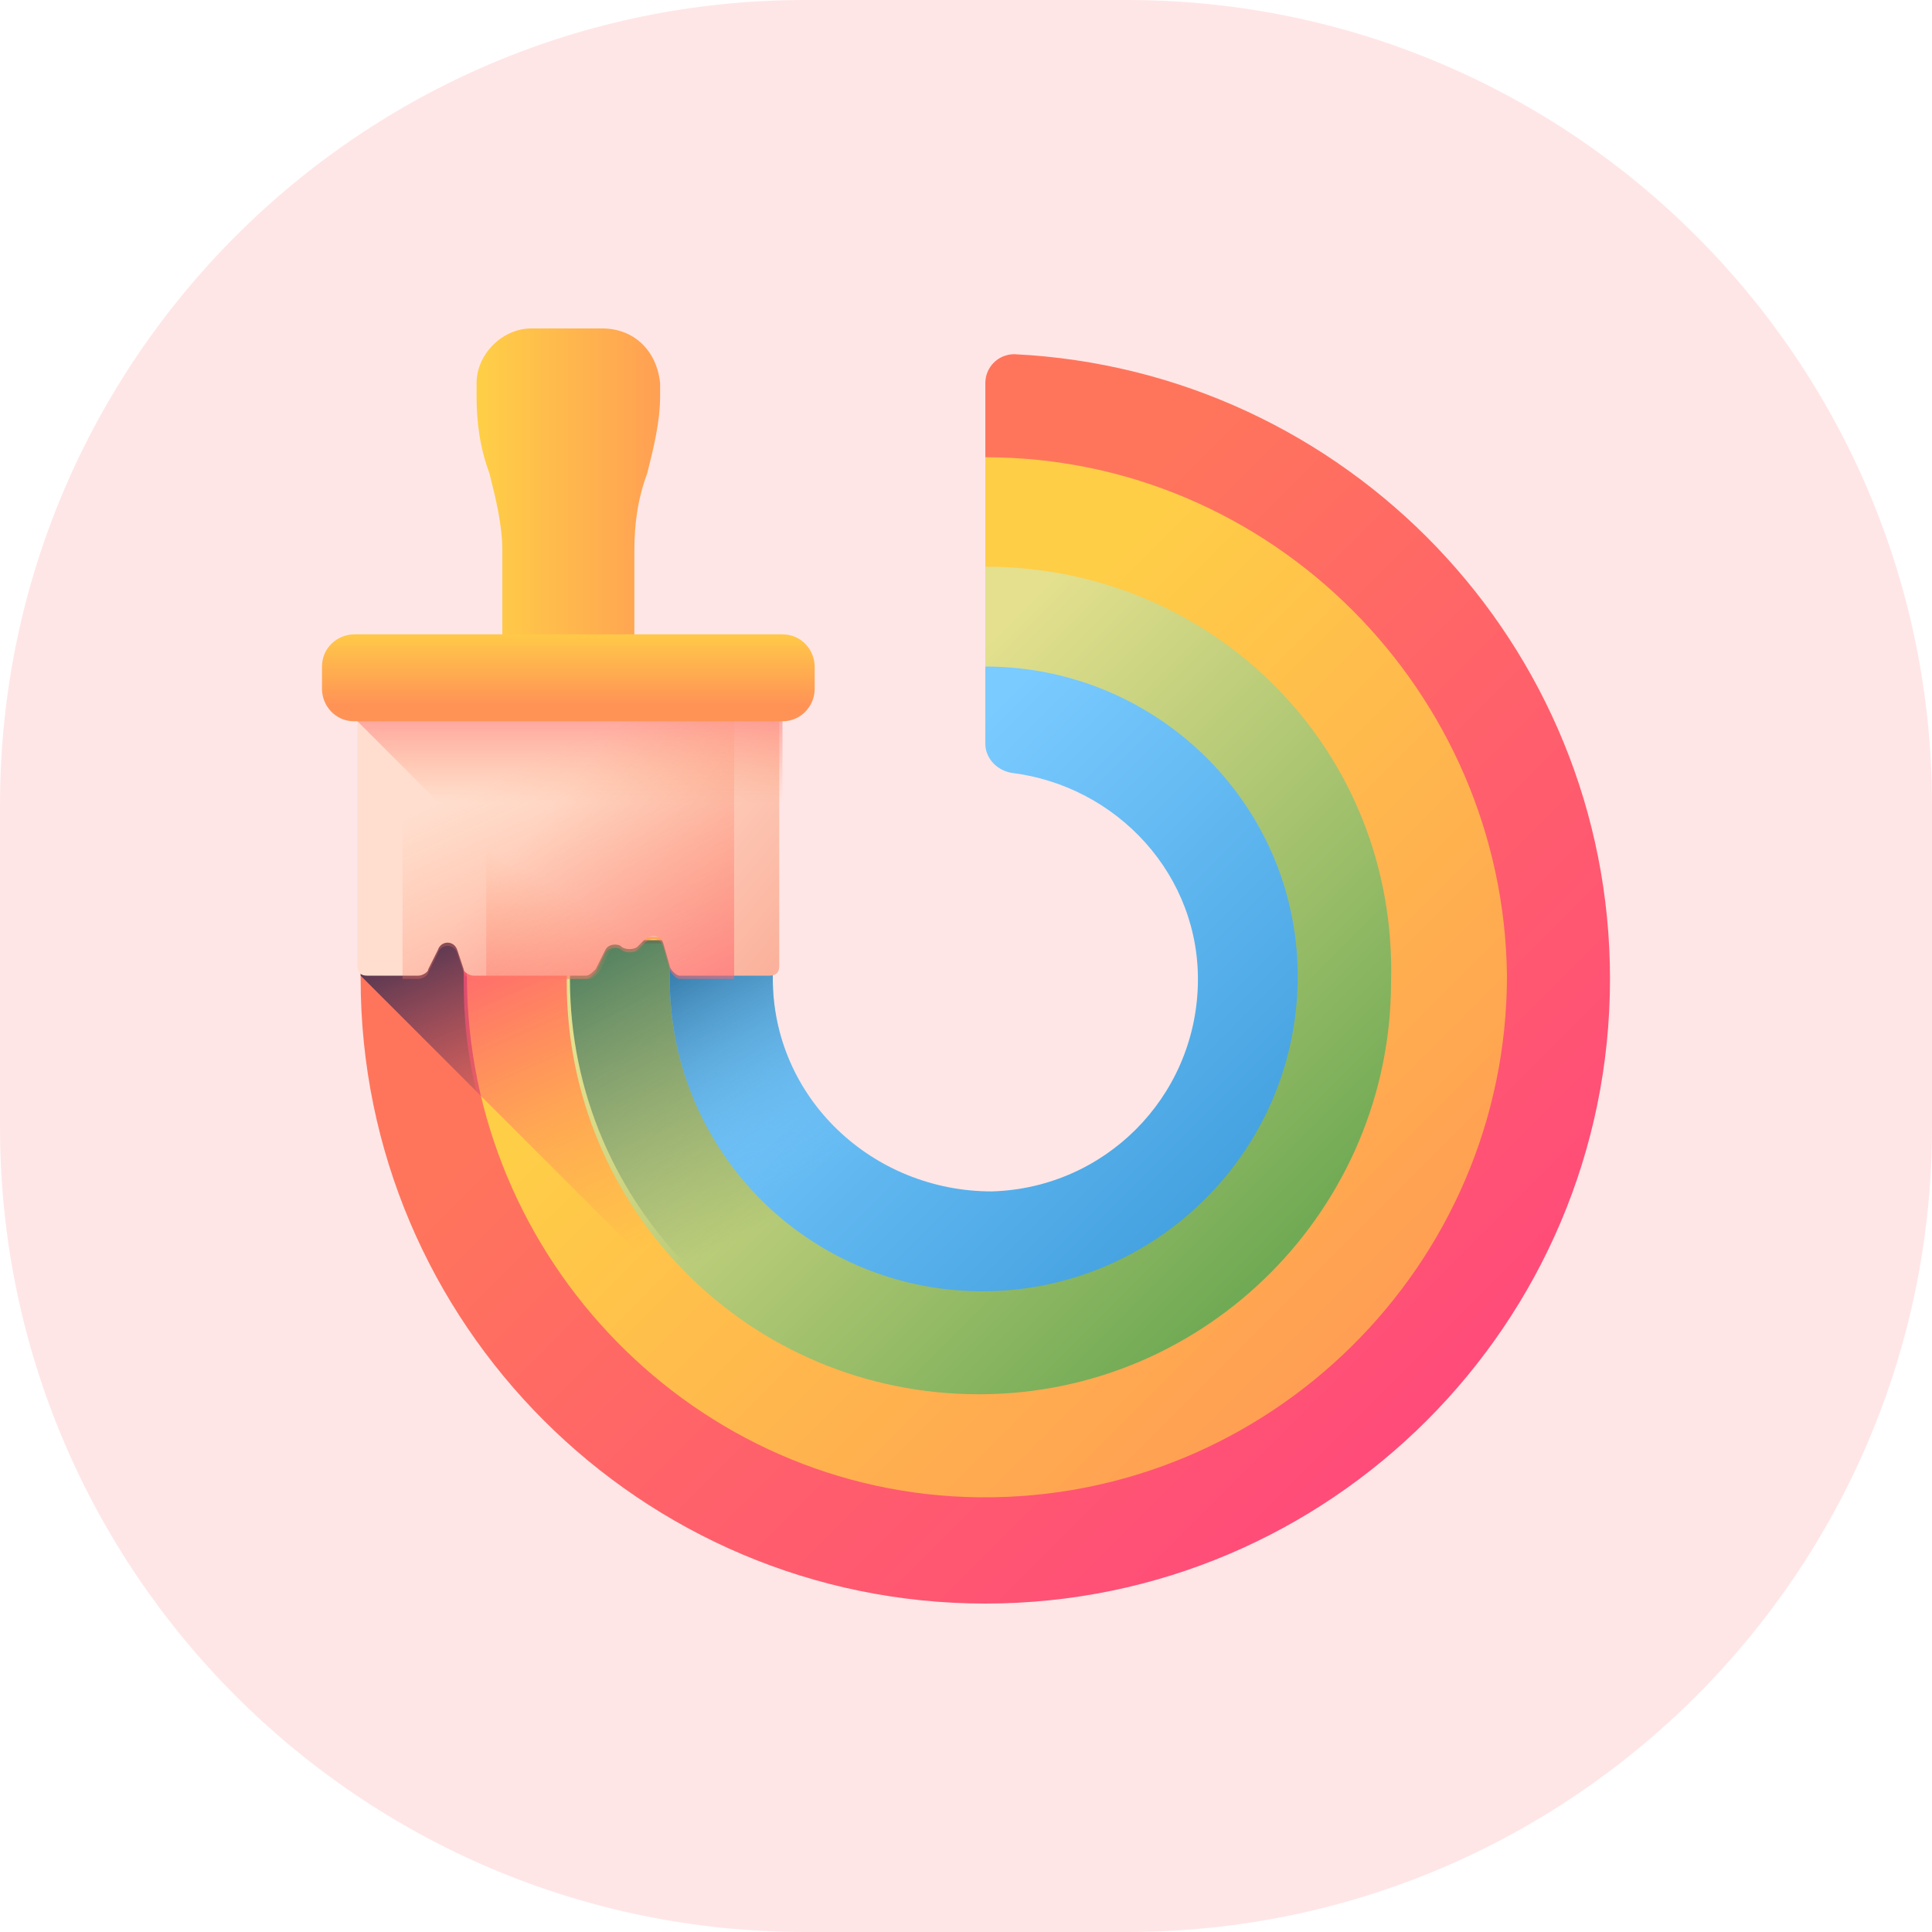
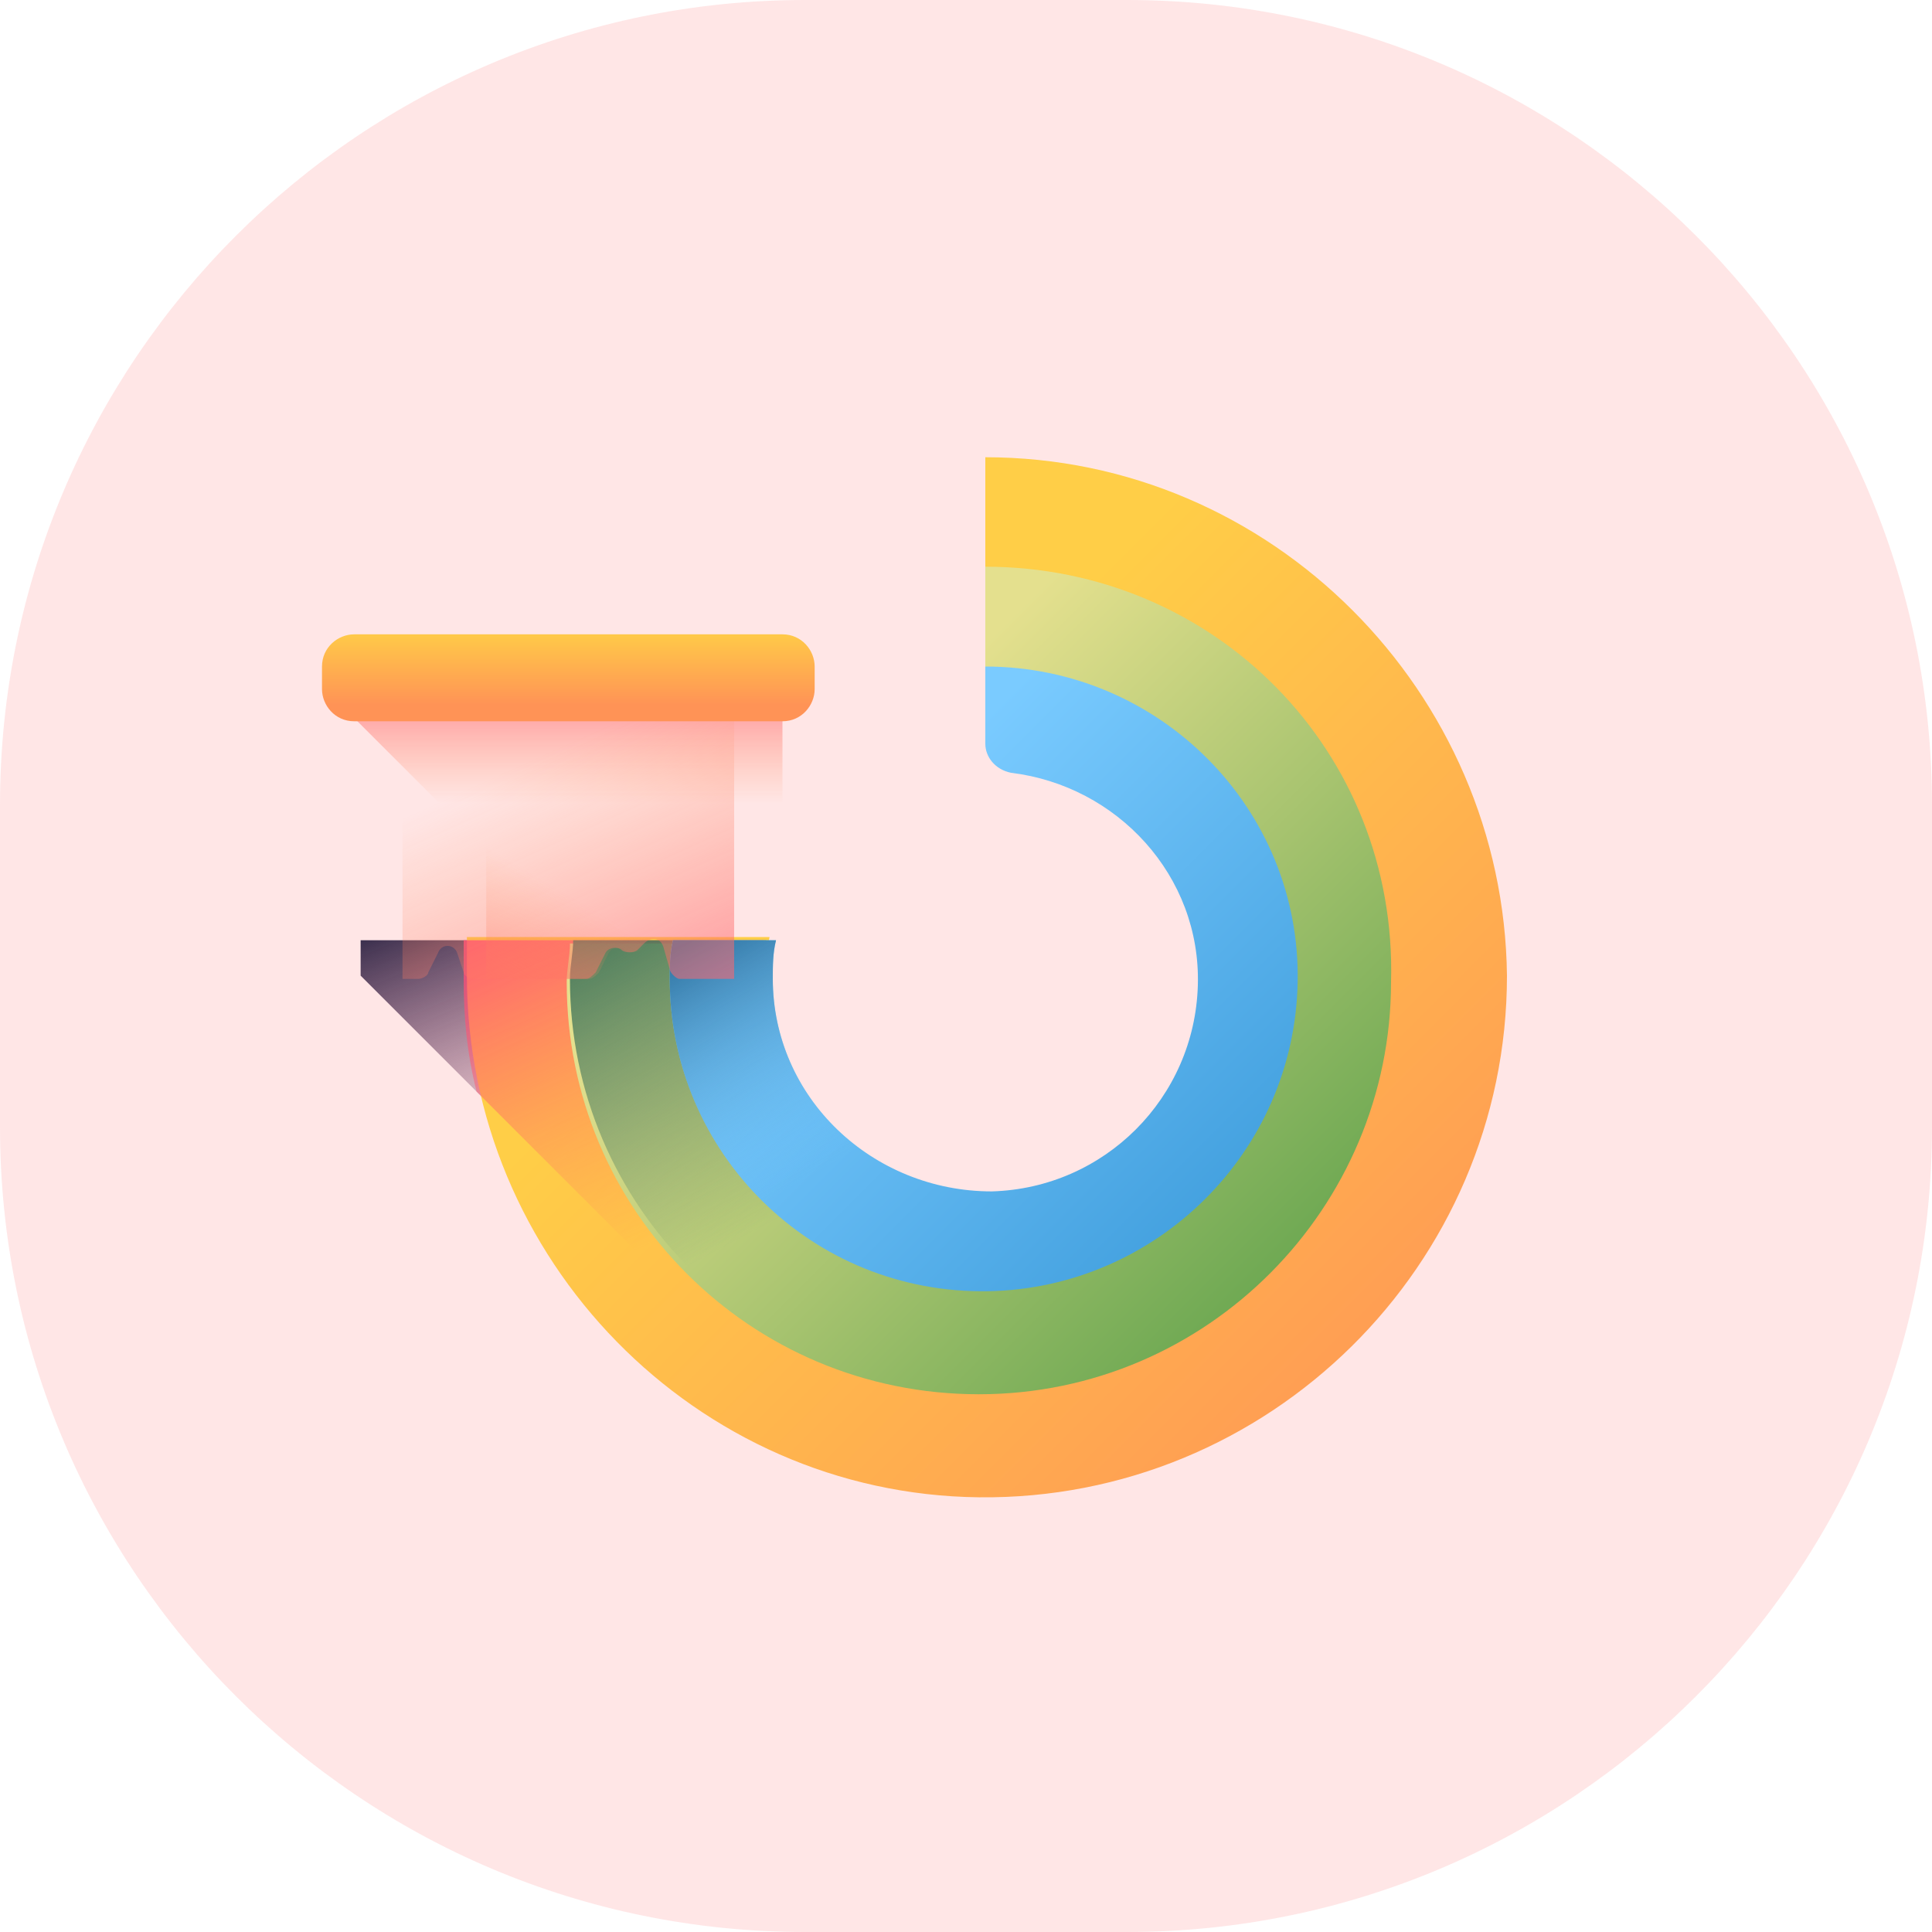
<svg xmlns="http://www.w3.org/2000/svg" xmlns:xlink="http://www.w3.org/1999/xlink" version="1.1" id="Layer_1" x="0px" y="0px" viewBox="0 0 60 60" style="enable-background:new 0 0 60 60;" xml:space="preserve">
  <style type="text/css">
	.st0{opacity:0.25;fill:#FF9C9C;enable-background:new    ;}
	.st1{fill:url(#SVGID_3_);}
	.st2{fill:url(#SVGID_4_);}
	.st3{fill:url(#SVGID_5_);}
	.st4{fill:url(#SVGID_6_);}
	.st5{fill:url(#SVGID_7_);}
	.st6{fill:url(#SVGID_8_);}
	.st7{fill:url(#SVGID_9_);}
	.st8{fill:url(#SVGID_10_);}
	.st9{fill:url(#SVGID_11_);}
	.st10{fill:url(#SVGID_12_);}
	.st11{fill:url(#SVGID_13_);}
	.st12{fill:url(#SVGID_14_);}
	.st13{fill:url(#SVGID_15_);}
	.st14{fill:url(#SVGID_16_);}
</style>
  <g id="ease" transform="translate(-140 -1062)">
    <path id="Rectangle_108" class="st0" d="M165,1062h10c13.8,0,25,11.2,25,25v10c0,13.8-11.2,25-25,25h-10c-13.8,0-25-11.2-25-25v-10   C140,1073.2,151.2,1062,165,1062z" />
    <g>
      <g>
        <g>
          <g>
            <g>
              <g>
                <defs>
                  <path id="SVGID_1_" d="M165,1062h10c13.8,0,25,11.2,25,25v10c0,13.8-11.2,25-25,25h-10c-13.8,0-25-11.2-25-25v-10          C140,1073.2,151.2,1062,165,1062z" />
                </defs>
                <clipPath id="SVGID_2_">
                  <use xlink:href="#SVGID_1_" style="overflow:visible;" />
                </clipPath>
              </g>
            </g>
          </g>
        </g>
      </g>
    </g>
  </g>
  <g>
    <linearGradient id="SVGID_3_" gradientUnits="userSpaceOnUse" x1="22.062" y1="40.103" x2="45.668" y2="16.498" gradientTransform="matrix(1.004 0 0 -1.004 3.016 65.259)">
      <stop offset="0" style="stop-color:#FF755C" />
      <stop offset="1" style="stop-color:#FF4181" />
    </linearGradient>
-     <path class="st1" d="M30.6,11.9v2.4l0.5,8.3c0,0.4-0.1,1,0.3,1c3.3,0.4,6.3,3.6,6.2,7c-0.1,3.5-3.4,6.8-6.8,6.8   c-3.7,0.1-7.1-3.3-7.1-7c0-0.4,0-0.8,0-1.2H11.2c0,0.4,0,0.8,0,1.2c0,10.7,8.7,19.4,19.4,19.4c10.7,0,19.4-8.7,19.4-19.4   C50,20,41.8,11.5,31.5,11C31,11,30.6,11.4,30.6,11.9L30.6,11.9z" />
    <linearGradient id="SVGID_4_" gradientUnits="userSpaceOnUse" x1="17.874" y1="31.134" x2="14.636" y2="38.728" gradientTransform="matrix(1.004 0 0 -1.004 3.016 65.259)">
      <stop offset="0" style="stop-color:#843561;stop-opacity:0" />
      <stop offset="1" style="stop-color:#3A2F4D" />
    </linearGradient>
    <path class="st2" d="M30.7,37.5c-3.6,0-7.1-3.4-7.1-7.1c0-0.4,0-0.8,0.1-1.2H11.2c0,0.4,0,0.7,0,1.1l19.5,19.5V37.5z" />
    <linearGradient id="SVGID_5_" gradientUnits="userSpaceOnUse" x1="22.897" y1="39.28" x2="42.644" y2="19.532" gradientTransform="matrix(1.004 0 0 -1.004 3.016 65.259)">
      <stop offset="0" style="stop-color:#FFCE47" />
      <stop offset="1" style="stop-color:#FF9356" />
    </linearGradient>
    <path class="st3" d="M30.6,14.2v3.4l0.4,4.9c0,0.4,0.2,1.1,0.7,1.1c3.3,0.4,5.9,3.5,5.8,6.9c-0.1,3.5-3.3,6.7-6.8,6.7   c-3.7,0.1-6.9-3.2-6.9-6.9c0-0.4,0-0.8,0.1-1.2h-9.4c0,0.4,0,0.8,0,1.2c0,8.8,7.1,16.1,15.9,16.2c9,0.1,16.4-7.2,16.4-16.2   C46.7,21.5,39.5,14.2,30.6,14.2L30.6,14.2z" />
    <linearGradient id="SVGID_6_" gradientUnits="userSpaceOnUse" x1="20.307" y1="27.939" x2="14.946" y2="39.944" gradientTransform="matrix(1.004 0 0 -1.004 3.016 65.259)">
      <stop offset="0" style="stop-color:#FF755C;stop-opacity:0" />
      <stop offset="1" style="stop-color:#FF4181" />
    </linearGradient>
    <path class="st4" d="M14.8,33.9l12.3,12.3c1,0.2,2.1,0.4,3.2,0.4c0.1,0,0.2,0,0.3,0v-9.1c-3.6,0-7-3.4-7-7.1c0-0.4,0-0.8,0.1-1.2   h-9.3c0,0.4,0,0.8,0,1.2C14.4,31.6,14.5,32.7,14.8,33.9z" />
    <linearGradient id="SVGID_7_" gradientUnits="userSpaceOnUse" x1="22.246" y1="39.919" x2="36.488" y2="25.677" gradientTransform="matrix(1.004 0 0 -1.004 3.016 65.259)">
      <stop offset="0" style="stop-color:#E4E08E" />
      <stop offset="1" style="stop-color:#6FA953" />
    </linearGradient>
    <path class="st5" d="M30.6,17.6v3.1l0.3,1.9c0,0.4,0,1,0.4,1c3.3,0.4,6.2,3.5,6.1,7c-0.1,3.5-3.2,6.6-6.7,6.7   c-3.7,0.1-7.1-3.2-7.1-6.8c0-0.4,0-0.8,0.1-1.2h-6c0,0.4-0.1,0.8-0.1,1.2c0,7.1,5.7,12.8,12.8,12.8c7.1,0,12.8-5.8,12.8-12.8   C43.4,23.3,37.7,17.6,30.6,17.6L30.6,17.6z" />
    <linearGradient id="SVGID_8_" gradientUnits="userSpaceOnUse" x1="22.068" y1="27.84" x2="16.85" y2="37.663" gradientTransform="matrix(1.004 0 0 -1.004 3.016 65.259)">
      <stop offset="0" style="stop-color:#43765A;stop-opacity:0" />
      <stop offset="1" style="stop-color:#43765A" />
    </linearGradient>
    <path class="st6" d="M30.6,43.2C30.6,43.2,30.6,43.2,30.6,43.2l0.1-5.9c-3.6,0-7-3.3-7-6.9c0-0.4,0-0.8,0.1-1.2h-6   c0,0.4-0.1,0.8-0.1,1.2C17.7,37.5,23.5,43.2,30.6,43.2L30.6,43.2z" />
    <linearGradient id="SVGID_9_" gradientUnits="userSpaceOnUse" x1="23.39" y1="38.776" x2="34.288" y2="27.877" gradientTransform="matrix(1.004 0 0 -1.004 3.016 65.259)">
      <stop offset="0" style="stop-color:#7ACBFF" />
      <stop offset="1" style="stop-color:#45A2E0" />
    </linearGradient>
    <path class="st7" d="M30.6,20.7v2.4c0,0.4,0.3,0.8,0.8,0.9c3.3,0.4,5.9,3.2,5.8,6.6c-0.1,3.5-2.9,6.3-6.4,6.4   C27.1,37,24,34.1,24,30.4c0-0.4,0-0.8,0.1-1.2h-3.2c-0.1,0.4-0.1,0.8-0.1,1.2c0,5.4,4.4,9.8,9.9,9.7c5.2-0.1,9.5-4.3,9.6-9.6   C40.4,25.1,36,20.7,30.6,20.7L30.6,20.7z" />
    <linearGradient id="SVGID_10_" gradientUnits="userSpaceOnUse" x1="23.174" y1="29.249" x2="19.098" y2="36.285" gradientTransform="matrix(1.004 0 0 -1.004 3.016 65.259)">
      <stop offset="0" style="stop-color:#7ACBFF;stop-opacity:0" />
      <stop offset="1" style="stop-color:#2F73A0" />
    </linearGradient>
    <path class="st8" d="M30.7,40.1v-3.2C27,37,24,34,24,30.4c0-0.4,0-0.8,0.1-1.2h-3.2c-0.1,0.4-0.1,0.8-0.1,1.2   C20.8,35.8,25.2,40.2,30.7,40.1L30.7,40.1z" />
    <g>
      <linearGradient id="SVGID_11_" gradientUnits="userSpaceOnUse" x1="11.92" y1="49.492" x2="18.845" y2="49.492" gradientTransform="matrix(1.004 0 0 -1.004 3.016 65.259)">
        <stop offset="0" style="stop-color:#FFCE47" />
        <stop offset="1" style="stop-color:#FF9356" />
      </linearGradient>
-       <path class="st9" d="M18.7,10.2h-2.2c-0.9,0-1.7,0.8-1.7,1.7v0.4c0,0.8,0.1,1.6,0.4,2.4c0.2,0.8,0.4,1.6,0.4,2.4v4h4.1v-4    c0-0.8,0.1-1.6,0.4-2.4c0.2-0.8,0.4-1.6,0.4-2.4v-0.4C20.4,10.9,19.7,10.2,18.7,10.2z" />
      <linearGradient id="SVGID_12_" gradientUnits="userSpaceOnUse" x1="13.933" y1="39.963" x2="22.234" y2="33.132" gradientTransform="matrix(1.004 0 0 -1.004 3.016 65.259)">
        <stop offset="0" style="stop-color:#FFDECF" />
        <stop offset="1" style="stop-color:#FAA68E" />
      </linearGradient>
-       <path class="st10" d="M11.1,21.1v8.9c0,0.2,0.1,0.3,0.3,0.3H13c0.1,0,0.3-0.1,0.3-0.2l0.3-0.6c0.1-0.3,0.5-0.3,0.6,0l0.2,0.6    c0,0.1,0.2,0.2,0.3,0.2h3.5c0.1,0,0.2-0.1,0.3-0.2l0.3-0.6c0.1-0.2,0.4-0.2,0.5-0.1c0.1,0.1,0.4,0.1,0.5,0l0.2-0.2    c0.2-0.2,0.5-0.2,0.6,0.1l0.2,0.7c0,0.1,0.2,0.3,0.3,0.3h2.8c0.2,0,0.3-0.1,0.3-0.3v-8.9H11.1z" />
      <linearGradient id="SVGID_13_" gradientUnits="userSpaceOnUse" x1="14.592" y1="40.147" x2="14.592" y2="45.498" gradientTransform="matrix(1.004 0 0 -1.004 3.016 65.259)">
        <stop offset="0" style="stop-color:#FF9356;stop-opacity:0" />
        <stop offset="1" style="stop-color:#FF4181" />
      </linearGradient>
      <path class="st11" d="M11.1,22.4l7.6,7.6l0.2-0.3c0.1-0.2,0.4-0.2,0.5-0.1c0.1,0.1,0.4,0.1,0.5,0l0.2-0.2c0.2-0.2,0.5-0.2,0.6,0.1    l0.2,0.7c0,0.1,0.2,0.3,0.3,0.3h2.8c0.2,0,0.3-0.1,0.3-0.3v-8.9H11.1L11.1,22.4z" />
      <linearGradient id="SVGID_14_" gradientUnits="userSpaceOnUse" x1="13.579" y1="41.565" x2="19.815" y2="27.823" gradientTransform="matrix(1.004 0 0 -1.004 3.016 65.259)">
        <stop offset="0" style="stop-color:#FF9356;stop-opacity:0" />
        <stop offset="1" style="stop-color:#FF4181" />
      </linearGradient>
      <path class="st12" d="M22.8,21.1H12.5v9.3H13c0.1,0,0.3-0.1,0.3-0.2l0.3-0.6c0.1-0.3,0.5-0.3,0.6,0l0.2,0.6c0,0.1,0.2,0.2,0.3,0.2    h3.5c0.1,0,0.2-0.1,0.3-0.2l0.3-0.6c0.1-0.2,0.4-0.2,0.5-0.1c0.1,0.1,0.4,0.1,0.5,0l0.2-0.2c0.2-0.2,0.5-0.2,0.6,0.1l0.2,0.7    c0,0.1,0.2,0.3,0.3,0.3h1.7L22.8,21.1L22.8,21.1z" />
      <linearGradient id="SVGID_15_" gradientUnits="userSpaceOnUse" x1="13.441" y1="37.978" x2="8.755" y2="29.956" gradientTransform="matrix(1.004 0 0 -1.004 3.016 65.259)">
        <stop offset="0" style="stop-color:#FF9356;stop-opacity:0" />
        <stop offset="1" style="stop-color:#FF4181" />
      </linearGradient>
      <path class="st13" d="M20.2,21.1h-5.1v9.3h3.2c0.1,0,0.2-0.1,0.3-0.2l0.3-0.6c0.1-0.2,0.4-0.2,0.5-0.1c0.1,0.1,0.4,0.1,0.5,0    l0.2-0.2c0.1-0.1,0.1-0.1,0.2-0.1L20.2,21.1z" />
      <linearGradient id="SVGID_16_" gradientUnits="userSpaceOnUse" x1="14.592" y1="45.565" x2="14.592" y2="43.191" gradientTransform="matrix(1.004 0 0 -1.004 3.016 65.259)">
        <stop offset="0" style="stop-color:#FFCE47" />
        <stop offset="1" style="stop-color:#FF9356" />
      </linearGradient>
      <path class="st14" d="M24.3,22.4H11c-0.6,0-1-0.5-1-1v-0.7c0-0.6,0.5-1,1-1h13.3c0.6,0,1,0.5,1,1v0.7    C25.3,21.9,24.9,22.4,24.3,22.4z" />
    </g>
  </g>
</svg>